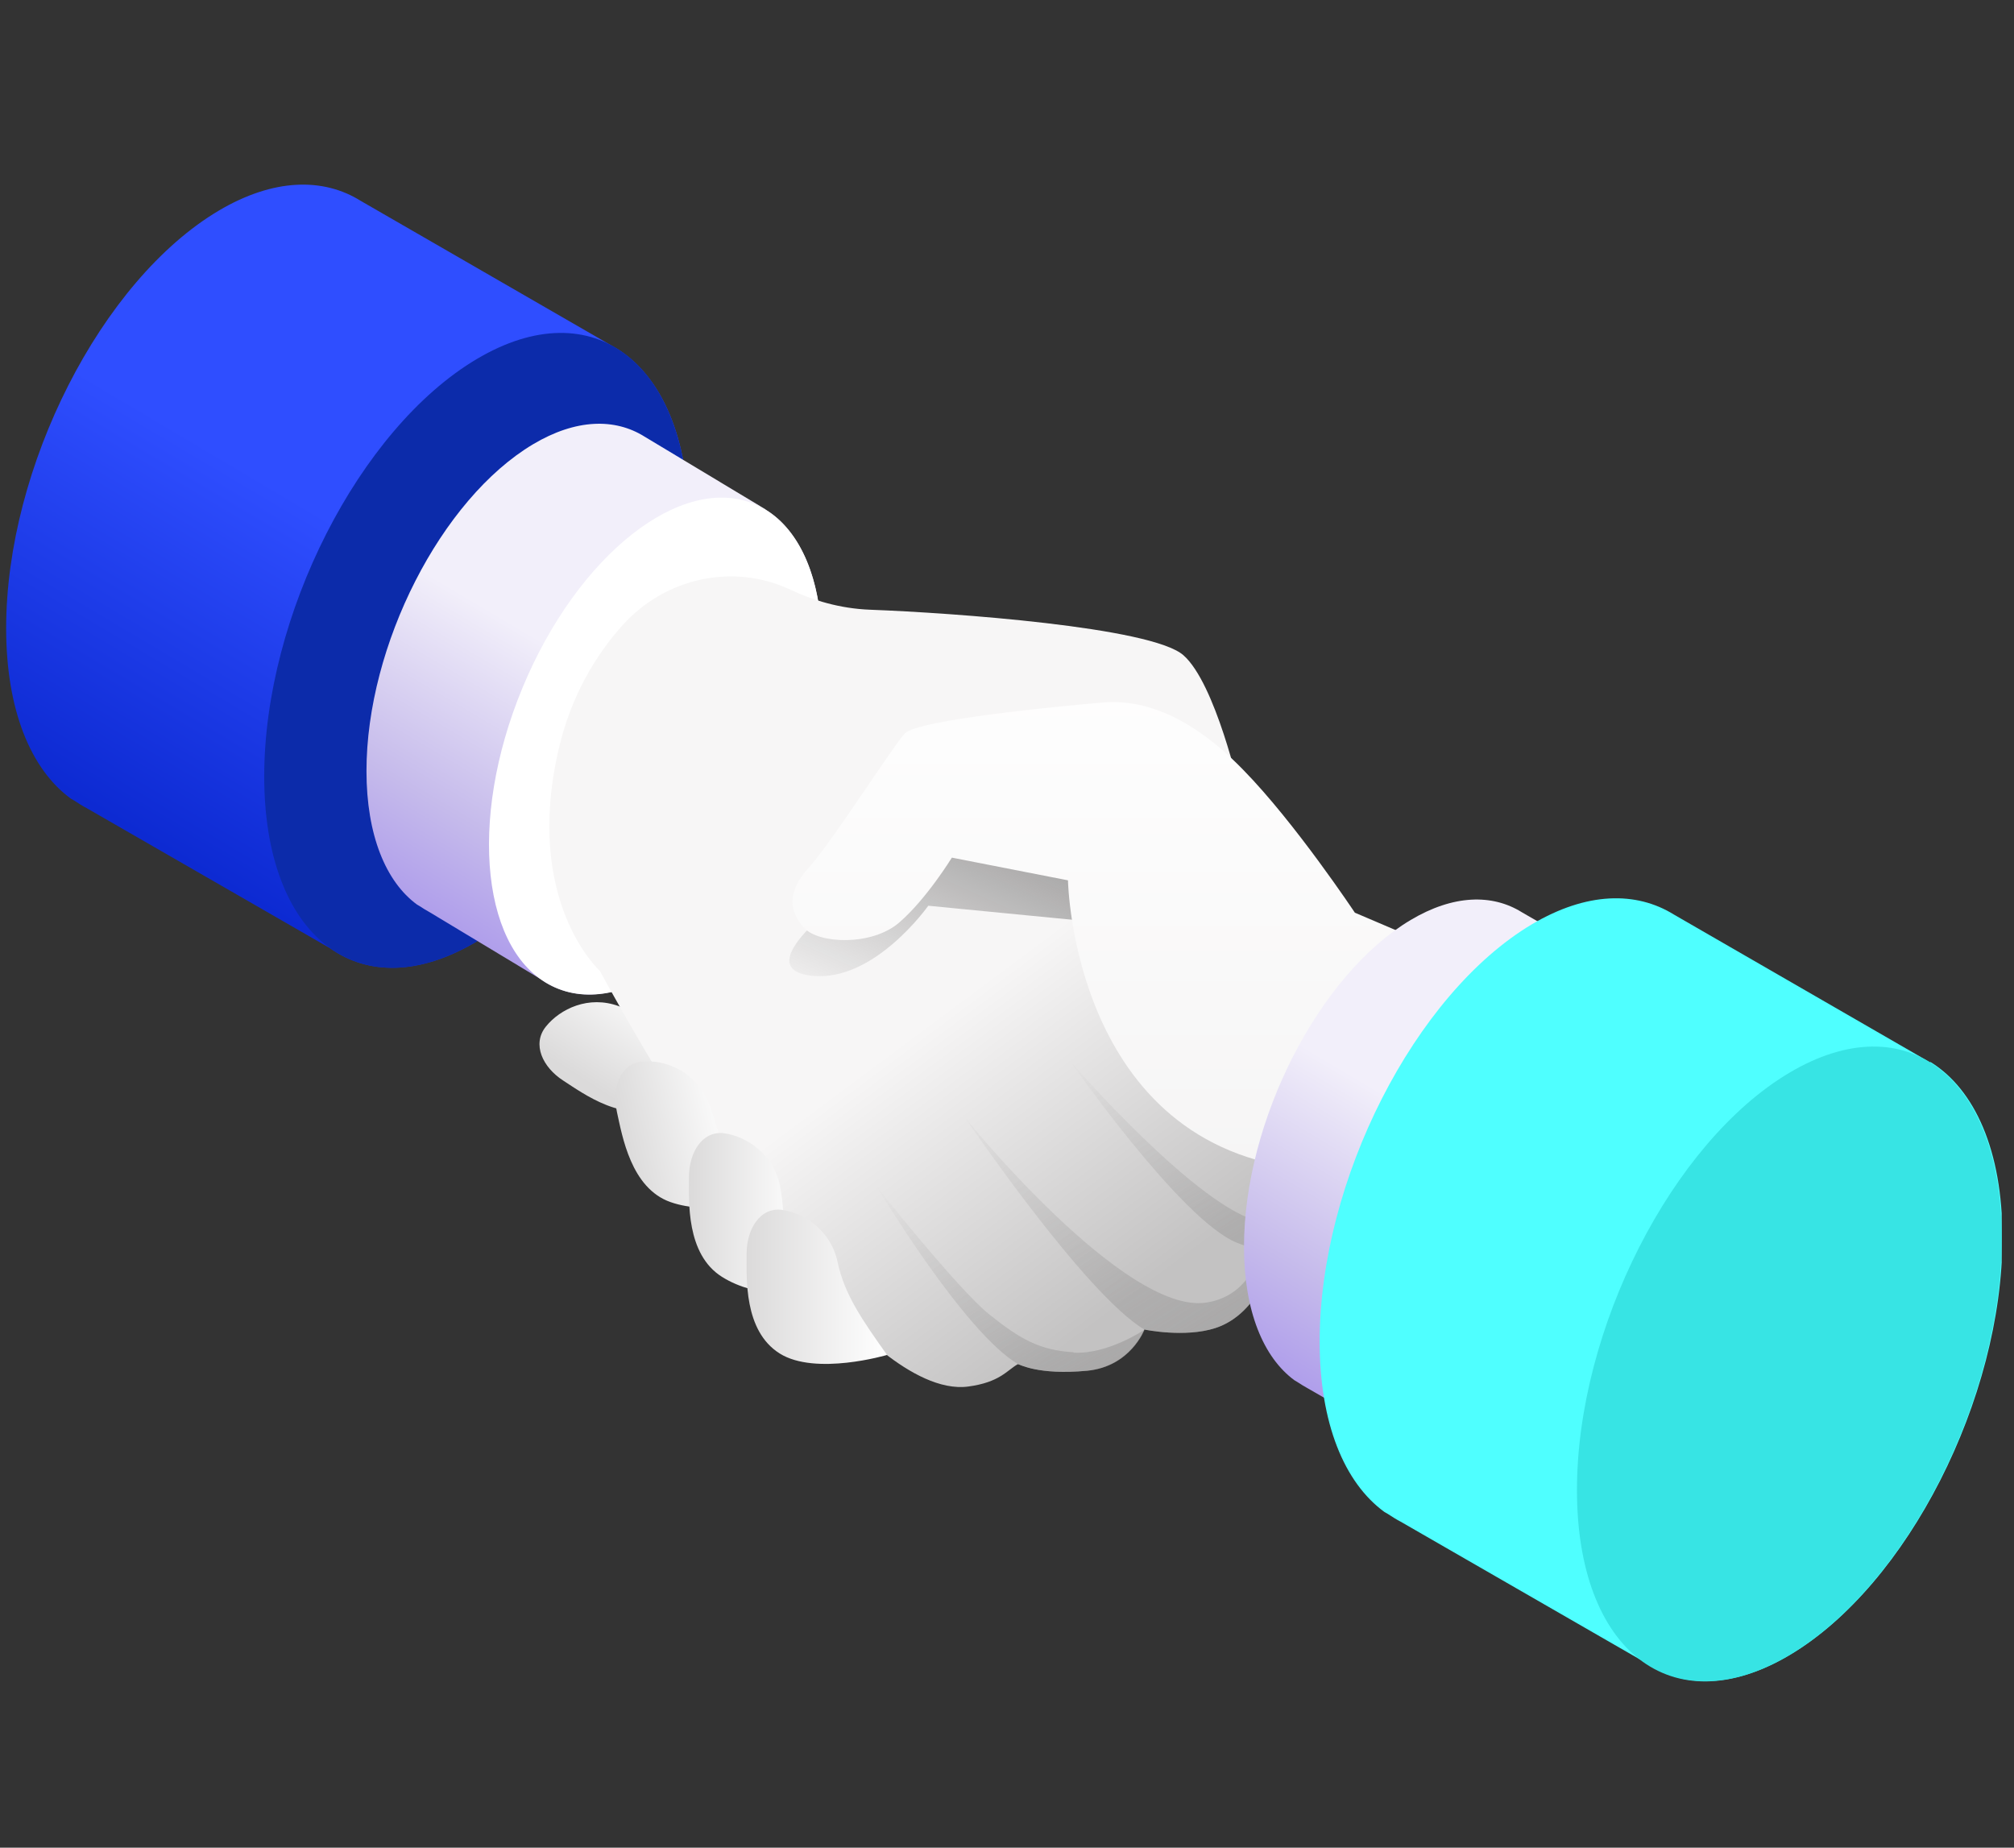
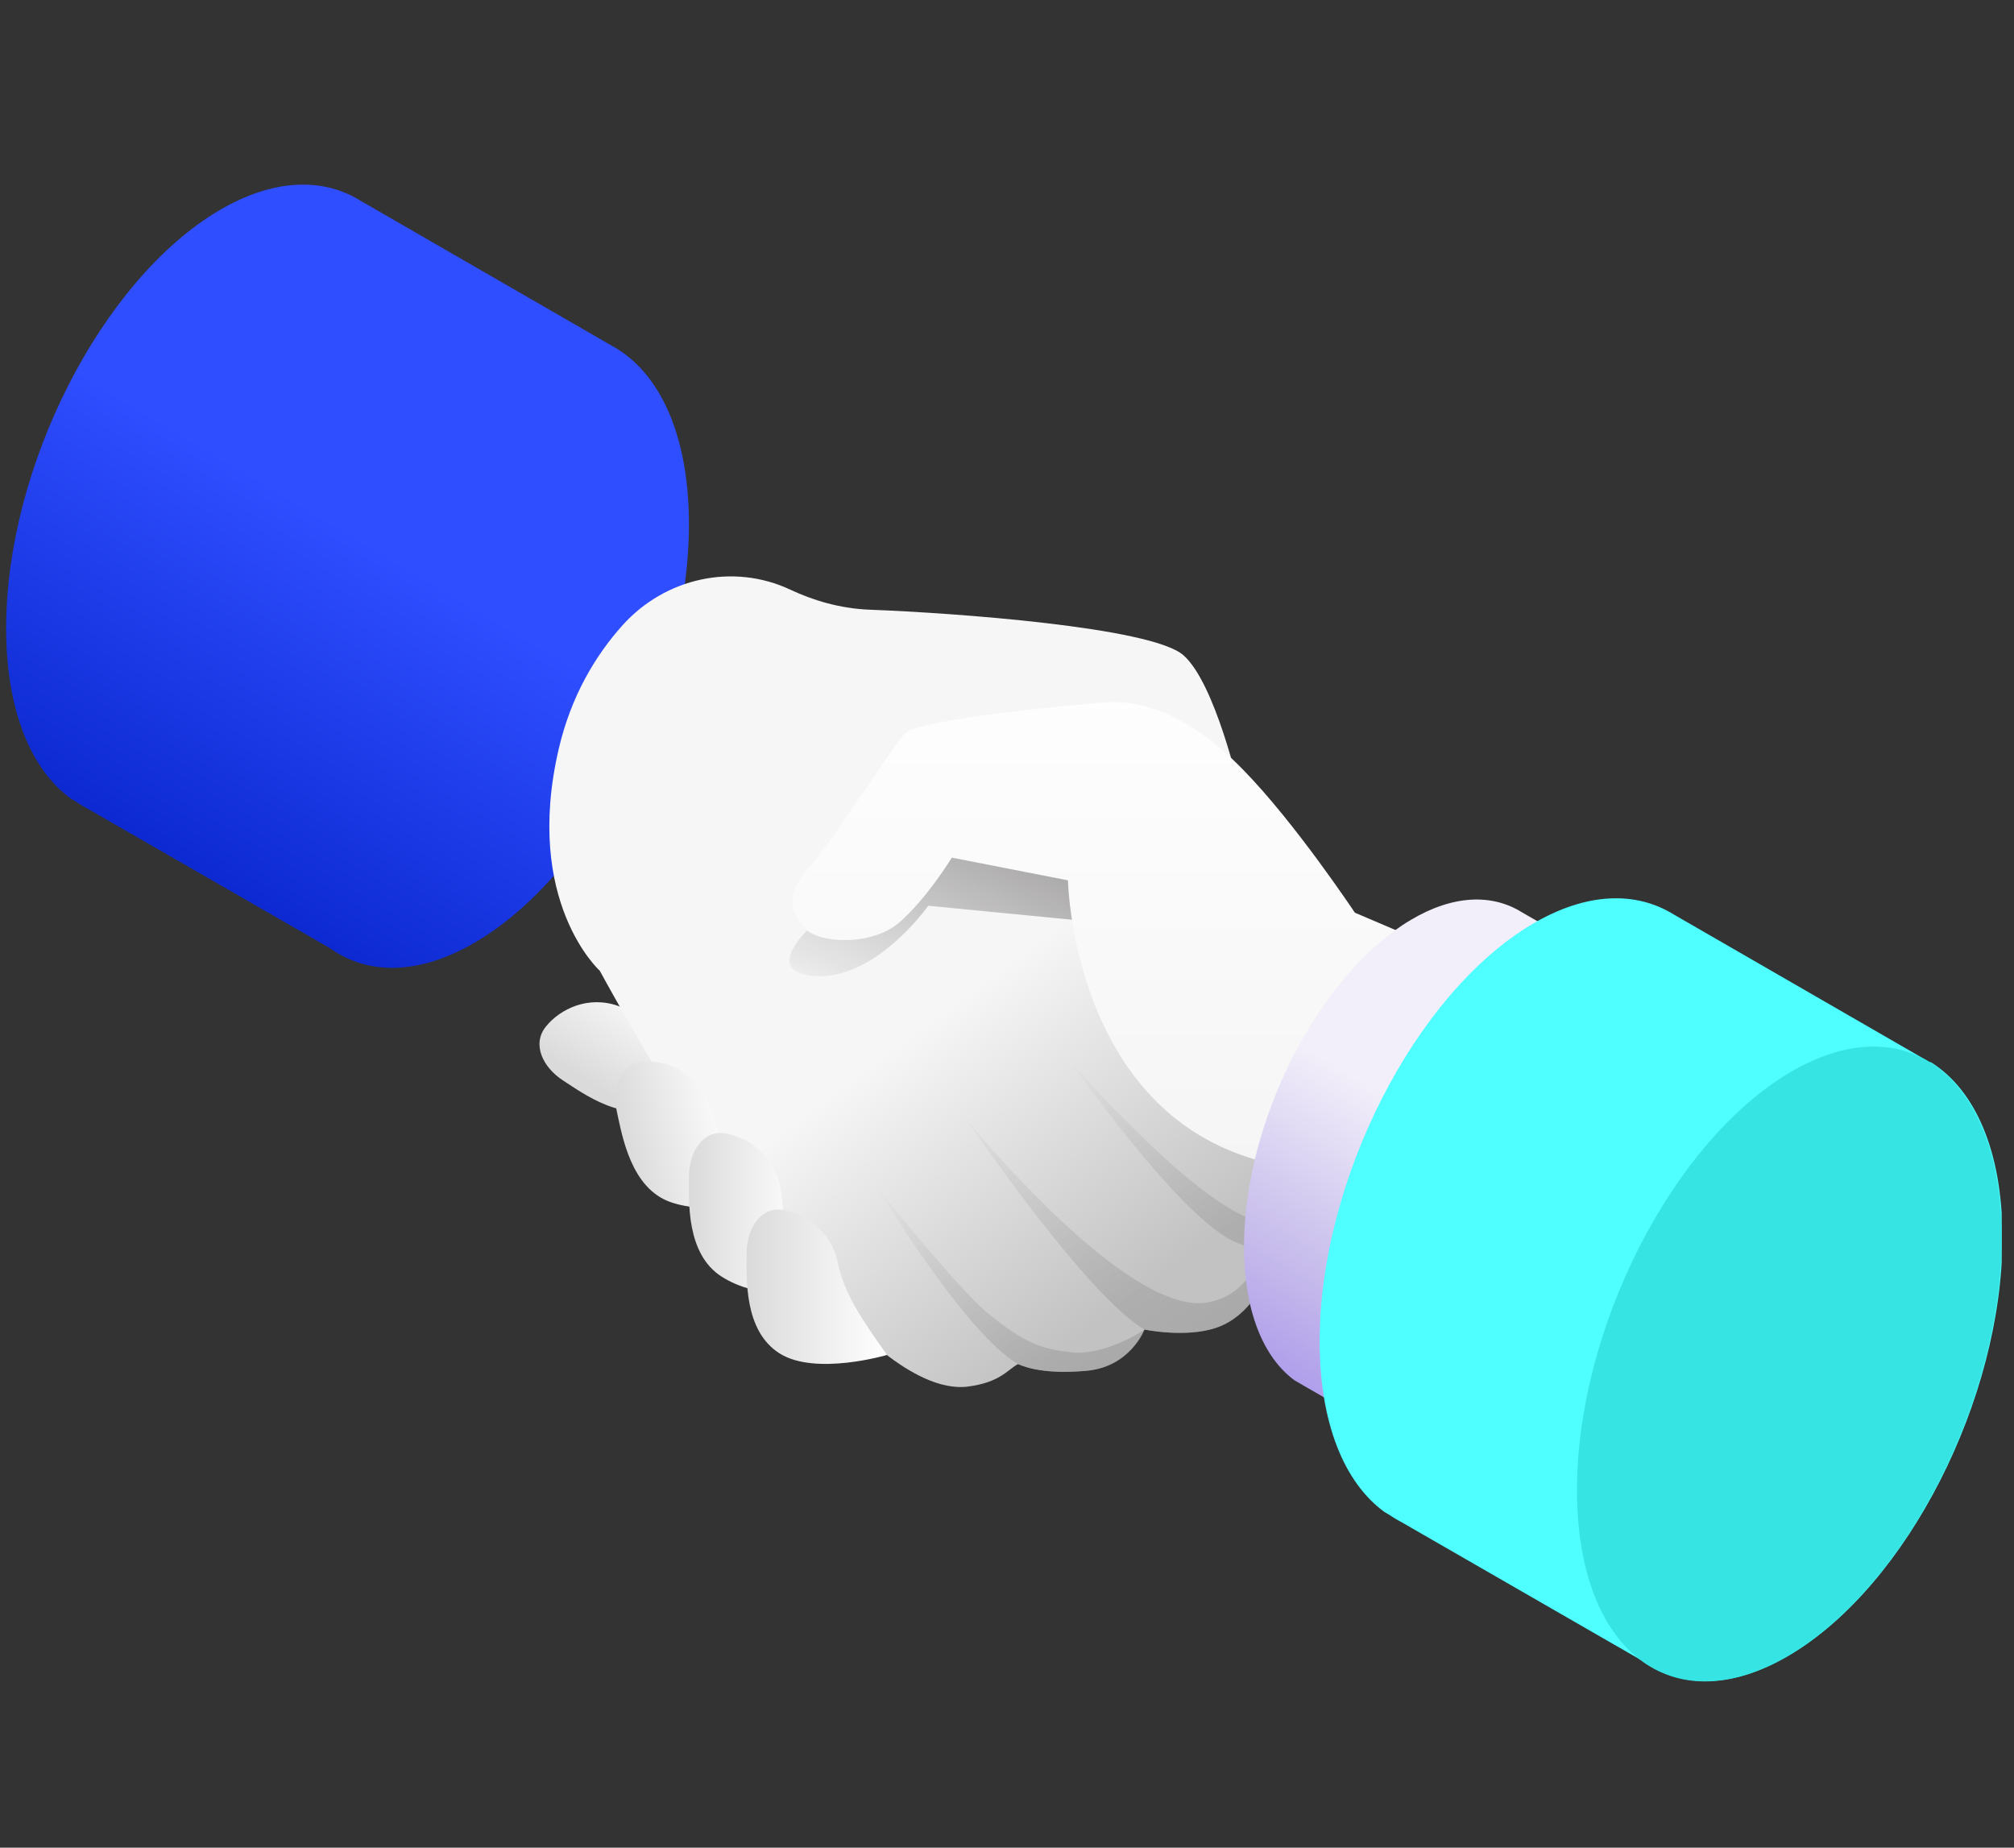
<svg xmlns="http://www.w3.org/2000/svg" width="109" height="100" viewBox="0 0 109 100" fill="none">
  <rect x="0" y="0" width="109" height="100" fill="#333333" stroke="none" />
  <g clip-path="url(#clip0_281_612)">
    <path d="M33.394 18.875L19.529 10.875C17.502 9.604 14.806 9.646 11.847 11.396C5.482 15.167 0.333 25.292 0.333 34C0.333 38.437 1.671 41.646 3.84 43.229L4.023 43.333C4.246 43.479 4.469 43.625 4.712 43.75L17.847 51.312C19.915 52.792 22.712 52.792 25.793 50.958C32.138 47.187 37.286 37.083 37.286 28.375C37.286 23.667 35.786 20.354 33.394 18.875Z" fill="url(#paint0_linear_281_612)" />
-     <path d="M37.286 28.375C37.286 37.083 32.138 47.188 25.793 50.958C19.448 54.729 14.3 50.729 14.3 42.021C14.3 33.312 19.448 23.208 25.793 19.438C32.138 15.667 37.286 19.667 37.286 28.375Z" fill="#0C2BAA" />
-     <path d="M41.421 27.562L34.874 23.625C33.273 22.625 31.165 22.667 28.854 24.042C23.887 27 19.834 34.917 19.834 41.729C19.834 45.208 20.888 47.729 22.57 48.958L22.712 49.042C22.894 49.167 23.077 49.271 23.259 49.375L29.239 52.979C30.86 54.146 33.05 54.146 35.462 52.708C40.428 49.75 44.482 41.833 44.482 35.021C44.482 31.333 43.306 28.729 41.442 27.583L41.421 27.562Z" fill="url(#paint1_linear_281_612)" />
-     <path d="M42.673 43.533C45.666 36.314 44.87 29.051 40.895 27.31C36.919 25.569 31.27 30.009 28.277 37.228C25.284 44.447 26.081 51.711 30.056 53.452C34.031 55.193 39.68 50.752 42.673 43.533Z" fill="white" />
    <path d="M38.989 56.438C38.989 56.438 37.914 58.812 35.867 59.833C33.82 60.854 31.57 59.188 30.475 58.479C29.381 57.771 28.773 56.521 29.543 55.562C30.313 54.604 31.854 53.854 33.495 54.458C35.117 55.062 36.739 56.583 38.989 56.438Z" fill="url(#paint2_linear_281_612)" />
    <path d="M67.104 42.854C67.104 42.854 65.786 36.979 64.043 35.458C62.3 33.938 51.557 33.167 47.097 33C45.435 32.938 43.975 32.479 42.779 31.917C39.678 30.458 36.009 31.271 33.699 33.833C32.239 35.458 30.901 37.667 30.232 40.563C28.327 48.813 32.462 52.542 32.462 52.542C32.462 52.542 41.077 68.479 45.617 71.125C45.617 71.125 49.367 75.458 52.408 75.042C54.111 74.813 54.496 74.167 55.084 73.833C55.185 73.833 56.158 74.438 58.834 74.188C61.185 73.958 61.935 71.958 61.935 71.958C61.935 71.958 64.124 72.417 65.786 71.875C68.077 71.125 69.232 68.208 69.111 65.979C70.205 56.646 67.084 42.854 67.084 42.854H67.104Z" fill="url(#paint3_linear_281_612)" />
    <path opacity="0.5" d="M58.104 73.188C56.259 73.083 55.185 72.458 53.523 71.125C51.86 69.792 47.482 64.271 47.482 64.271C47.482 64.271 52.185 72.125 55.104 73.833C55.205 73.833 56.178 74.438 58.854 74.188C61.205 73.958 61.955 71.958 61.955 71.958C61.955 71.958 59.968 73.312 58.104 73.208V73.188Z" fill="url(#paint4_linear_281_612)" />
    <path opacity="0.5" d="M71.989 67.25C71.989 67.25 69.921 68.479 66.921 67.25C63.901 66.021 57.921 57.438 57.921 57.438C57.921 57.438 64.955 65.562 68.279 66.125C71.604 66.688 72.8 65.667 72.8 65.667L72.009 67.25H71.989Z" fill="url(#paint5_linear_281_612)" />
    <path opacity="0.5" d="M68.807 68.375L68.28 67.25C68.28 67.25 67.996 70.083 65.28 70.5C60.861 71.167 52.266 60.542 52.266 60.542C52.266 60.542 58.712 70.042 61.935 71.958C61.935 71.958 64.124 72.417 65.786 71.875C67.307 71.375 68.32 69.958 68.807 68.396V68.375Z" fill="url(#paint6_linear_281_612)" />
    <path d="M59.664 49.938L50.239 49.021C50.239 49.021 47.32 53.167 43.955 52.812C40.59 52.458 45.171 49.021 45.171 49.021C45.171 49.021 45.881 42.229 52.388 43.583C58.894 44.938 59.989 46.25 59.989 46.417C59.989 46.583 59.664 49.938 59.664 49.938Z" fill="url(#paint7_linear_281_612)" />
    <path d="M83.381 53.687L73.326 49.396C73.326 49.396 70.103 44.542 67.286 41.667C64.468 38.771 61.914 37.833 59.685 38.021C57.455 38.208 49.671 38.958 48.982 39.687C48.293 40.417 45.009 45.604 43.773 46.958C42.536 48.312 42.739 49.375 43.529 50.229C44.32 51.083 47.178 51.208 48.658 49.937C50.137 48.667 51.516 46.417 51.516 46.417L57.8 47.646C57.8 47.646 58.043 62.104 70.793 63.292C83.522 64.479 83.421 53.729 83.421 53.729L83.381 53.687Z" fill="url(#paint8_linear_281_612)" />
    <path d="M40.833 64.917C40.833 64.917 38.441 65.812 36.293 65.062C34.144 64.312 33.678 61.479 33.394 60.208C33.11 58.917 33.536 57.583 34.732 57.458C35.928 57.333 37.55 57.917 38.279 59.542C39.009 61.167 39.131 63.417 40.813 64.917H40.833Z" fill="url(#paint9_linear_281_612)" />
    <path d="M43.529 70C43.529 70 41.016 70.333 39.07 69.104C37.124 67.875 37.286 65.021 37.286 63.708C37.286 62.396 37.995 61.187 39.191 61.333C40.387 61.5 41.847 62.437 42.212 64.167C42.577 65.896 42.212 68.125 43.529 70Z" fill="url(#paint10_linear_281_612)" />
    <path d="M48.009 73.333C48.009 73.333 44.137 74.479 42.191 73.25C40.245 72.021 40.408 69.167 40.408 67.854C40.408 66.542 41.117 65.333 42.313 65.479C43.509 65.646 44.968 66.583 45.333 68.312C45.698 70.062 46.691 71.479 48.009 73.333Z" fill="url(#paint11_linear_281_612)" />
-     <path d="M93.232 55.646L82.367 49.375C80.766 48.375 78.658 48.417 76.347 49.792C71.381 52.75 67.327 60.667 67.327 67.479C67.327 70.958 68.381 73.479 70.063 74.708L70.205 74.792C70.388 74.917 70.57 75.021 70.752 75.125L81.05 81.042C82.671 82.208 84.86 82.208 87.273 80.771C92.239 77.812 96.293 69.896 96.293 63.083C96.293 59.396 95.117 56.792 93.252 55.646H93.232Z" fill="url(#paint12_linear_281_612)" />
+     <path d="M93.232 55.646L82.367 49.375C80.766 48.375 78.658 48.417 76.347 49.792C71.381 52.75 67.327 60.667 67.327 67.479C67.327 70.958 68.381 73.479 70.063 74.708L70.205 74.792L81.05 81.042C82.671 82.208 84.86 82.208 87.273 80.771C92.239 77.812 96.293 69.896 96.293 63.083C96.293 59.396 95.117 56.792 93.252 55.646H93.232Z" fill="url(#paint12_linear_281_612)" />
    <path d="M94.491 71.656C97.484 64.437 96.687 57.173 92.712 55.432C88.737 53.691 83.088 58.132 80.095 65.351C77.102 72.57 77.898 79.833 81.873 81.574C85.849 83.315 91.498 78.875 94.491 71.656Z" fill="white" />
    <path d="M104.462 57.5L90.597 49.5C88.55 48.229 85.874 48.271 82.915 50.021C76.57 53.792 71.421 63.896 71.421 72.604C71.421 77.042 72.759 80.25 74.928 81.833L75.111 81.938C75.334 82.083 75.556 82.229 75.8 82.354L88.935 89.917C91.002 91.396 93.8 91.396 96.881 89.562C103.225 85.792 108.374 75.688 108.374 66.979C108.374 62.271 106.874 58.958 104.482 57.479L104.462 57.5Z" fill="url(#paint13_linear_281_612)" />
    <path d="M108.334 67C108.334 75.708 103.185 85.812 96.84 89.583C90.496 93.354 85.347 89.354 85.347 80.646C85.347 71.938 90.496 61.833 96.84 58.062C103.185 54.292 108.334 58.292 108.334 67Z" fill="#37E4E4" />
  </g>
  <defs>
    <linearGradient id="paint0_linear_281_612" x1="9.009" y1="48.625" x2="20.327" y2="29.539" gradientUnits="userSpaceOnUse">
      <stop stop-color="#0926CD" />
      <stop offset="1" stop-color="#2F4EFF" />
    </linearGradient>
    <linearGradient id="paint1_linear_281_612" x1="24.496" y1="51.979" x2="33.343" y2="37.064" gradientUnits="userSpaceOnUse">
      <stop stop-color="#A996EB" />
      <stop offset="0.39" stop-color="#C5BAEB" />
      <stop offset="1" stop-color="#F2EFFA" />
    </linearGradient>
    <linearGradient id="paint2_linear_281_612" x1="31.732" y1="58.561" x2="35.209" y2="53.228" gradientUnits="userSpaceOnUse">
      <stop stop-color="#DBDADA" />
      <stop offset="1" stop-color="white" />
    </linearGradient>
    <linearGradient id="paint3_linear_281_612" x1="64.529" y1="67.813" x2="53.46" y2="52.955" gradientUnits="userSpaceOnUse">
      <stop stop-color="#C3C2C2" />
      <stop offset="1" stop-color="#F7F6F6" />
    </linearGradient>
    <linearGradient id="paint4_linear_281_612" x1="60.313" y1="78.833" x2="50.987" y2="61.9" gradientUnits="userSpaceOnUse">
      <stop stop-color="#828181" />
      <stop offset="1" stop-color="#828181" stop-opacity="0" />
    </linearGradient>
    <linearGradient id="paint5_linear_281_612" x1="71.34" y1="73.042" x2="61.423" y2="55.039" gradientUnits="userSpaceOnUse">
      <stop stop-color="#828181" />
      <stop offset="1" stop-color="#828181" stop-opacity="0" />
    </linearGradient>
    <linearGradient id="paint6_linear_281_612" x1="68.32" y1="77.375" x2="54.992" y2="56.2" gradientUnits="userSpaceOnUse">
      <stop stop-color="#828181" />
      <stop offset="1" stop-color="#828181" stop-opacity="0" />
    </linearGradient>
    <linearGradient id="paint7_linear_281_612" x1="56.158" y1="39.375" x2="48.223" y2="56.776" gradientUnits="userSpaceOnUse">
      <stop stop-color="#828181" />
      <stop offset="1" stop-color="#828181" stop-opacity="0" />
    </linearGradient>
    <linearGradient id="paint8_linear_281_612" x1="63.131" y1="72.167" x2="63.131" y2="34" gradientUnits="userSpaceOnUse">
      <stop stop-color="#F3F2F2" />
      <stop offset="1" stop-color="white" />
    </linearGradient>
    <linearGradient id="paint9_linear_281_612" x1="33.808" y1="62.381" x2="39.913" y2="61.035" gradientUnits="userSpaceOnUse">
      <stop stop-color="#DBDADA" />
      <stop offset="1" stop-color="white" />
    </linearGradient>
    <linearGradient id="paint10_linear_281_612" x1="37.286" y1="65.667" x2="43.529" y2="65.667" gradientUnits="userSpaceOnUse">
      <stop stop-color="#DBDADA" />
      <stop offset="1" stop-color="white" />
    </linearGradient>
    <linearGradient id="paint11_linear_281_612" x1="40.408" y1="69.625" x2="48.009" y2="69.625" gradientUnits="userSpaceOnUse">
      <stop stop-color="#DBDADA" />
      <stop offset="1" stop-color="white" />
    </linearGradient>
    <linearGradient id="paint12_linear_281_612" x1="74.117" y1="78.958" x2="83.006" y2="64.003" gradientUnits="userSpaceOnUse">
      <stop stop-color="#A996EB" />
      <stop offset="0.39" stop-color="#C5BAEB" />
      <stop offset="1" stop-color="#F2EFFA" />
    </linearGradient>
    <linearGradient id="paint13_linear_281_612" x1="80.056" y1="87.25" x2="91.395" y2="68.165" gradientUnits="userSpaceOnUse">
      <stop stop-color="#4FFFFF" />
      <stop offset="0.96" stop-color="#4FFFFF" />
    </linearGradient>
    <clipPath id="clip0_281_612">
      <rect width="108" height="81" fill="white" transform="translate(0.333 10)" />
    </clipPath>
  </defs>
</svg>